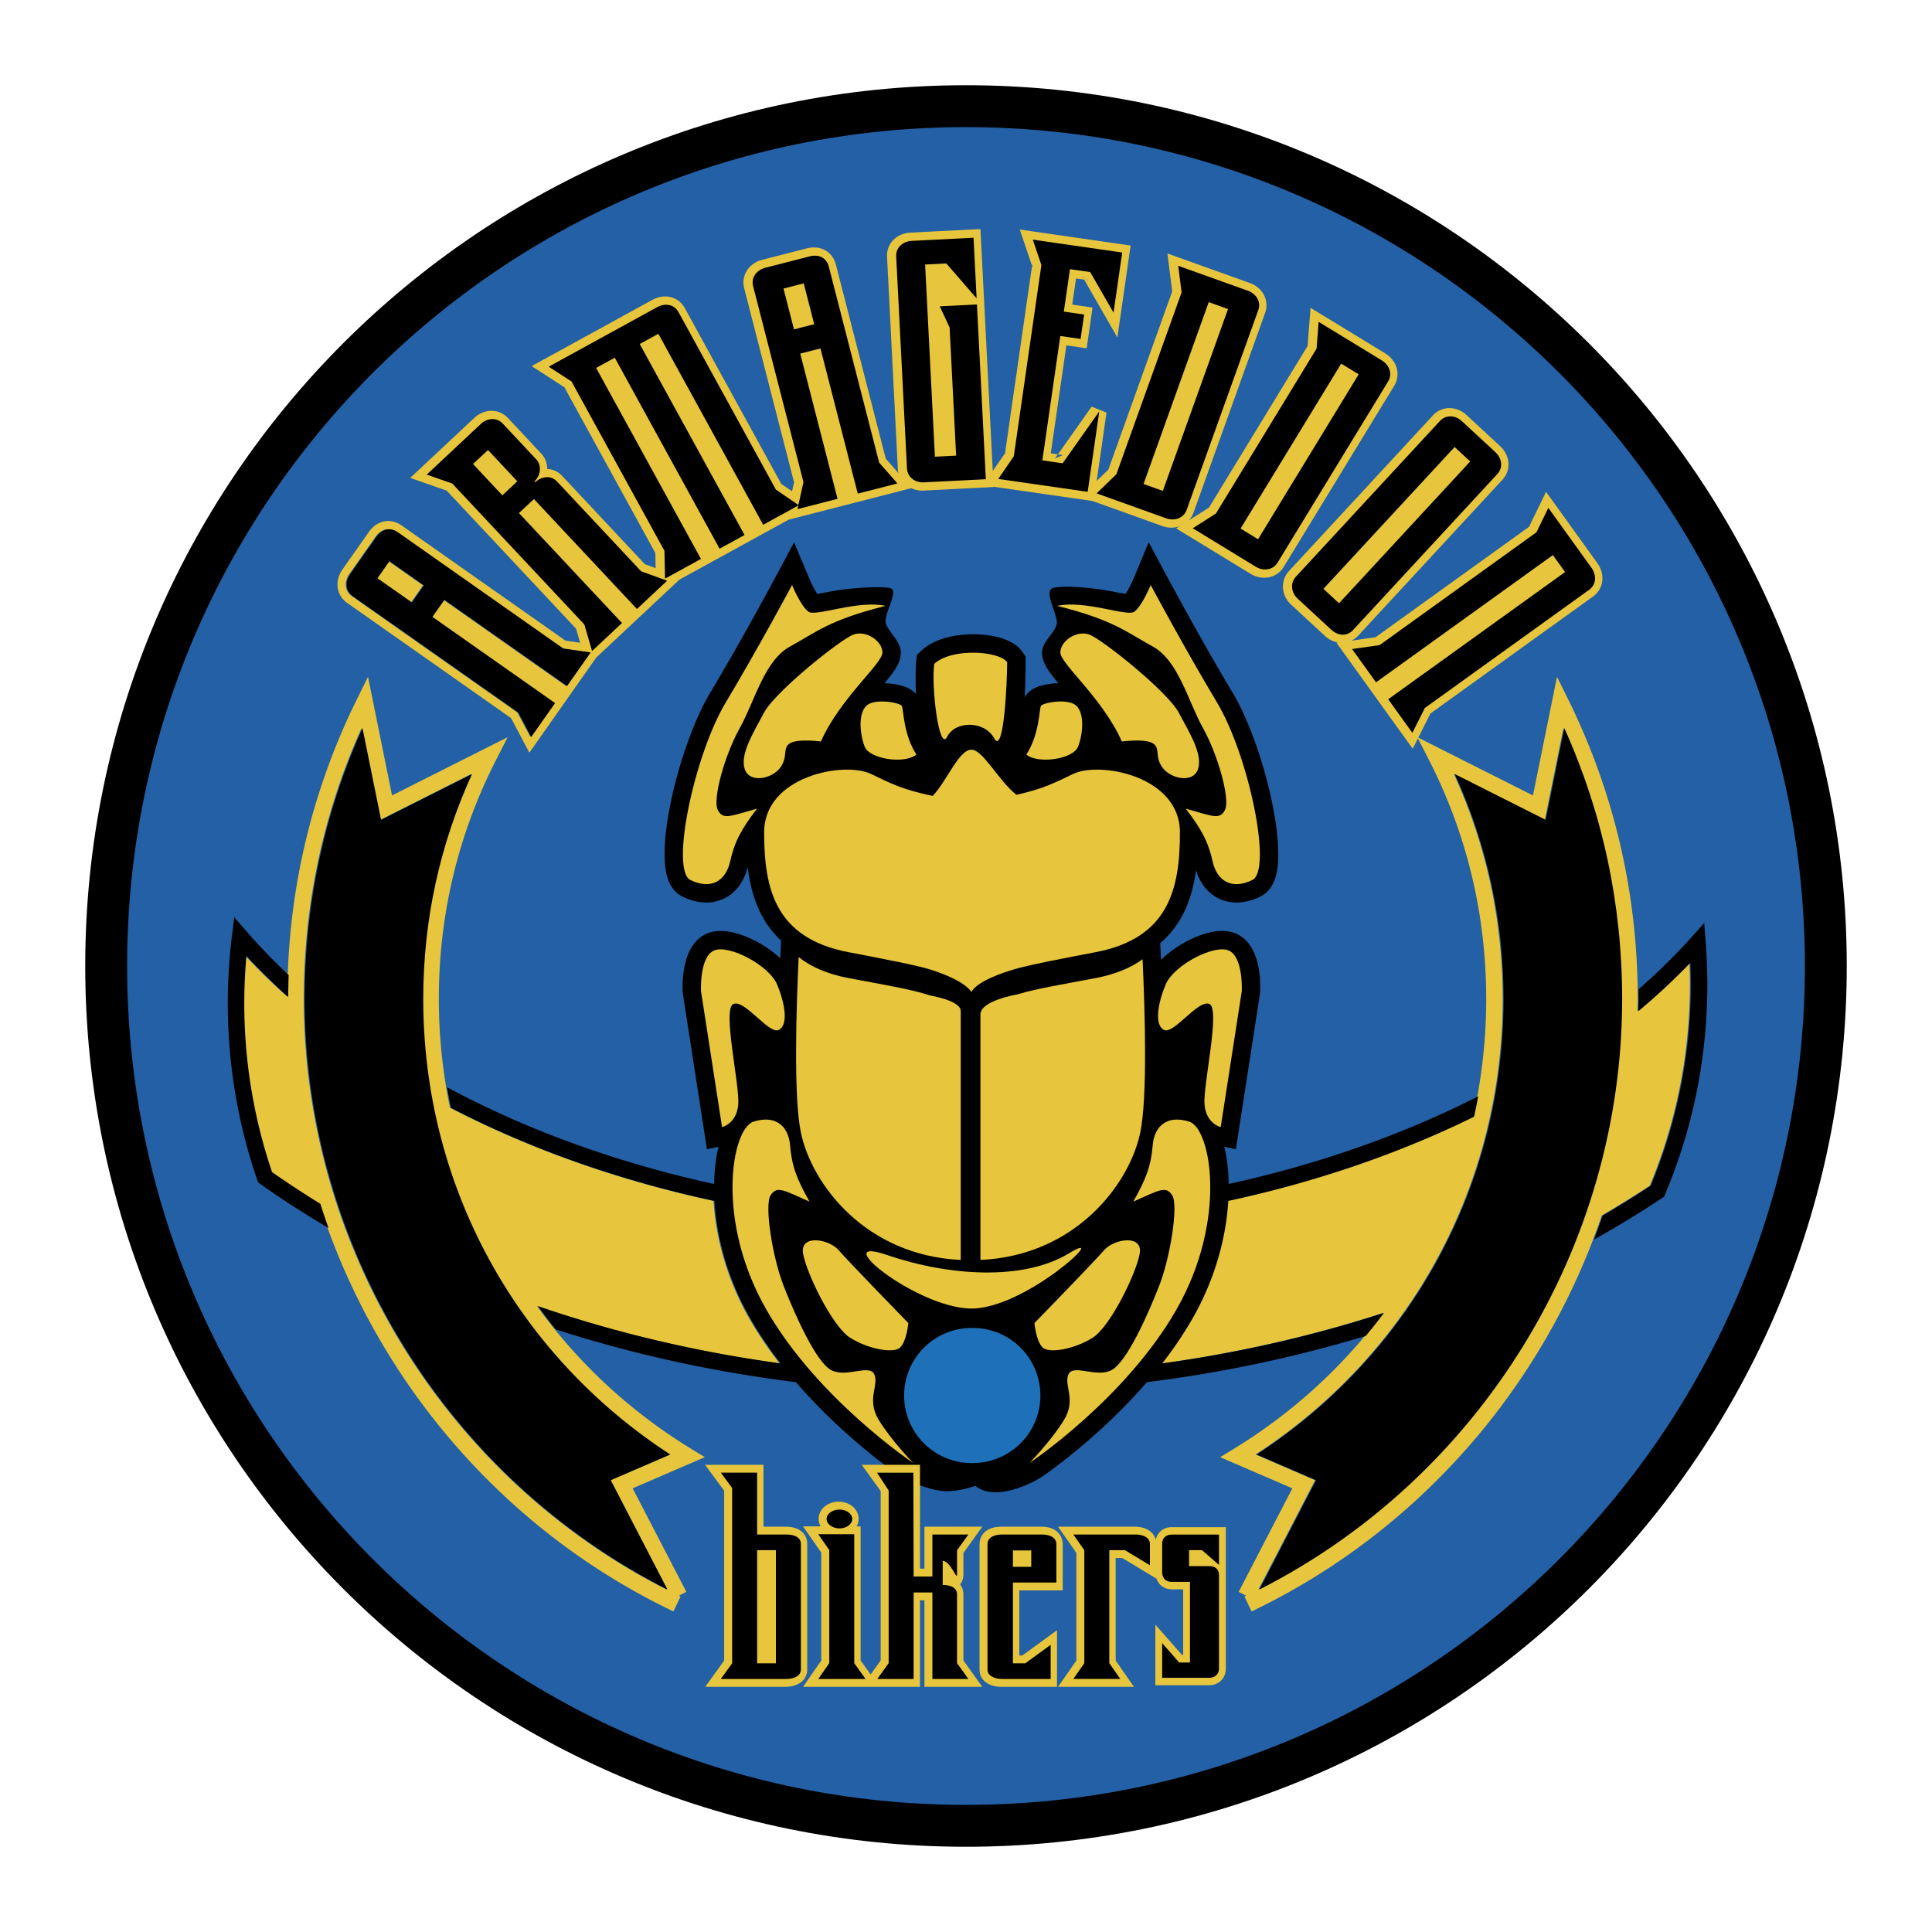
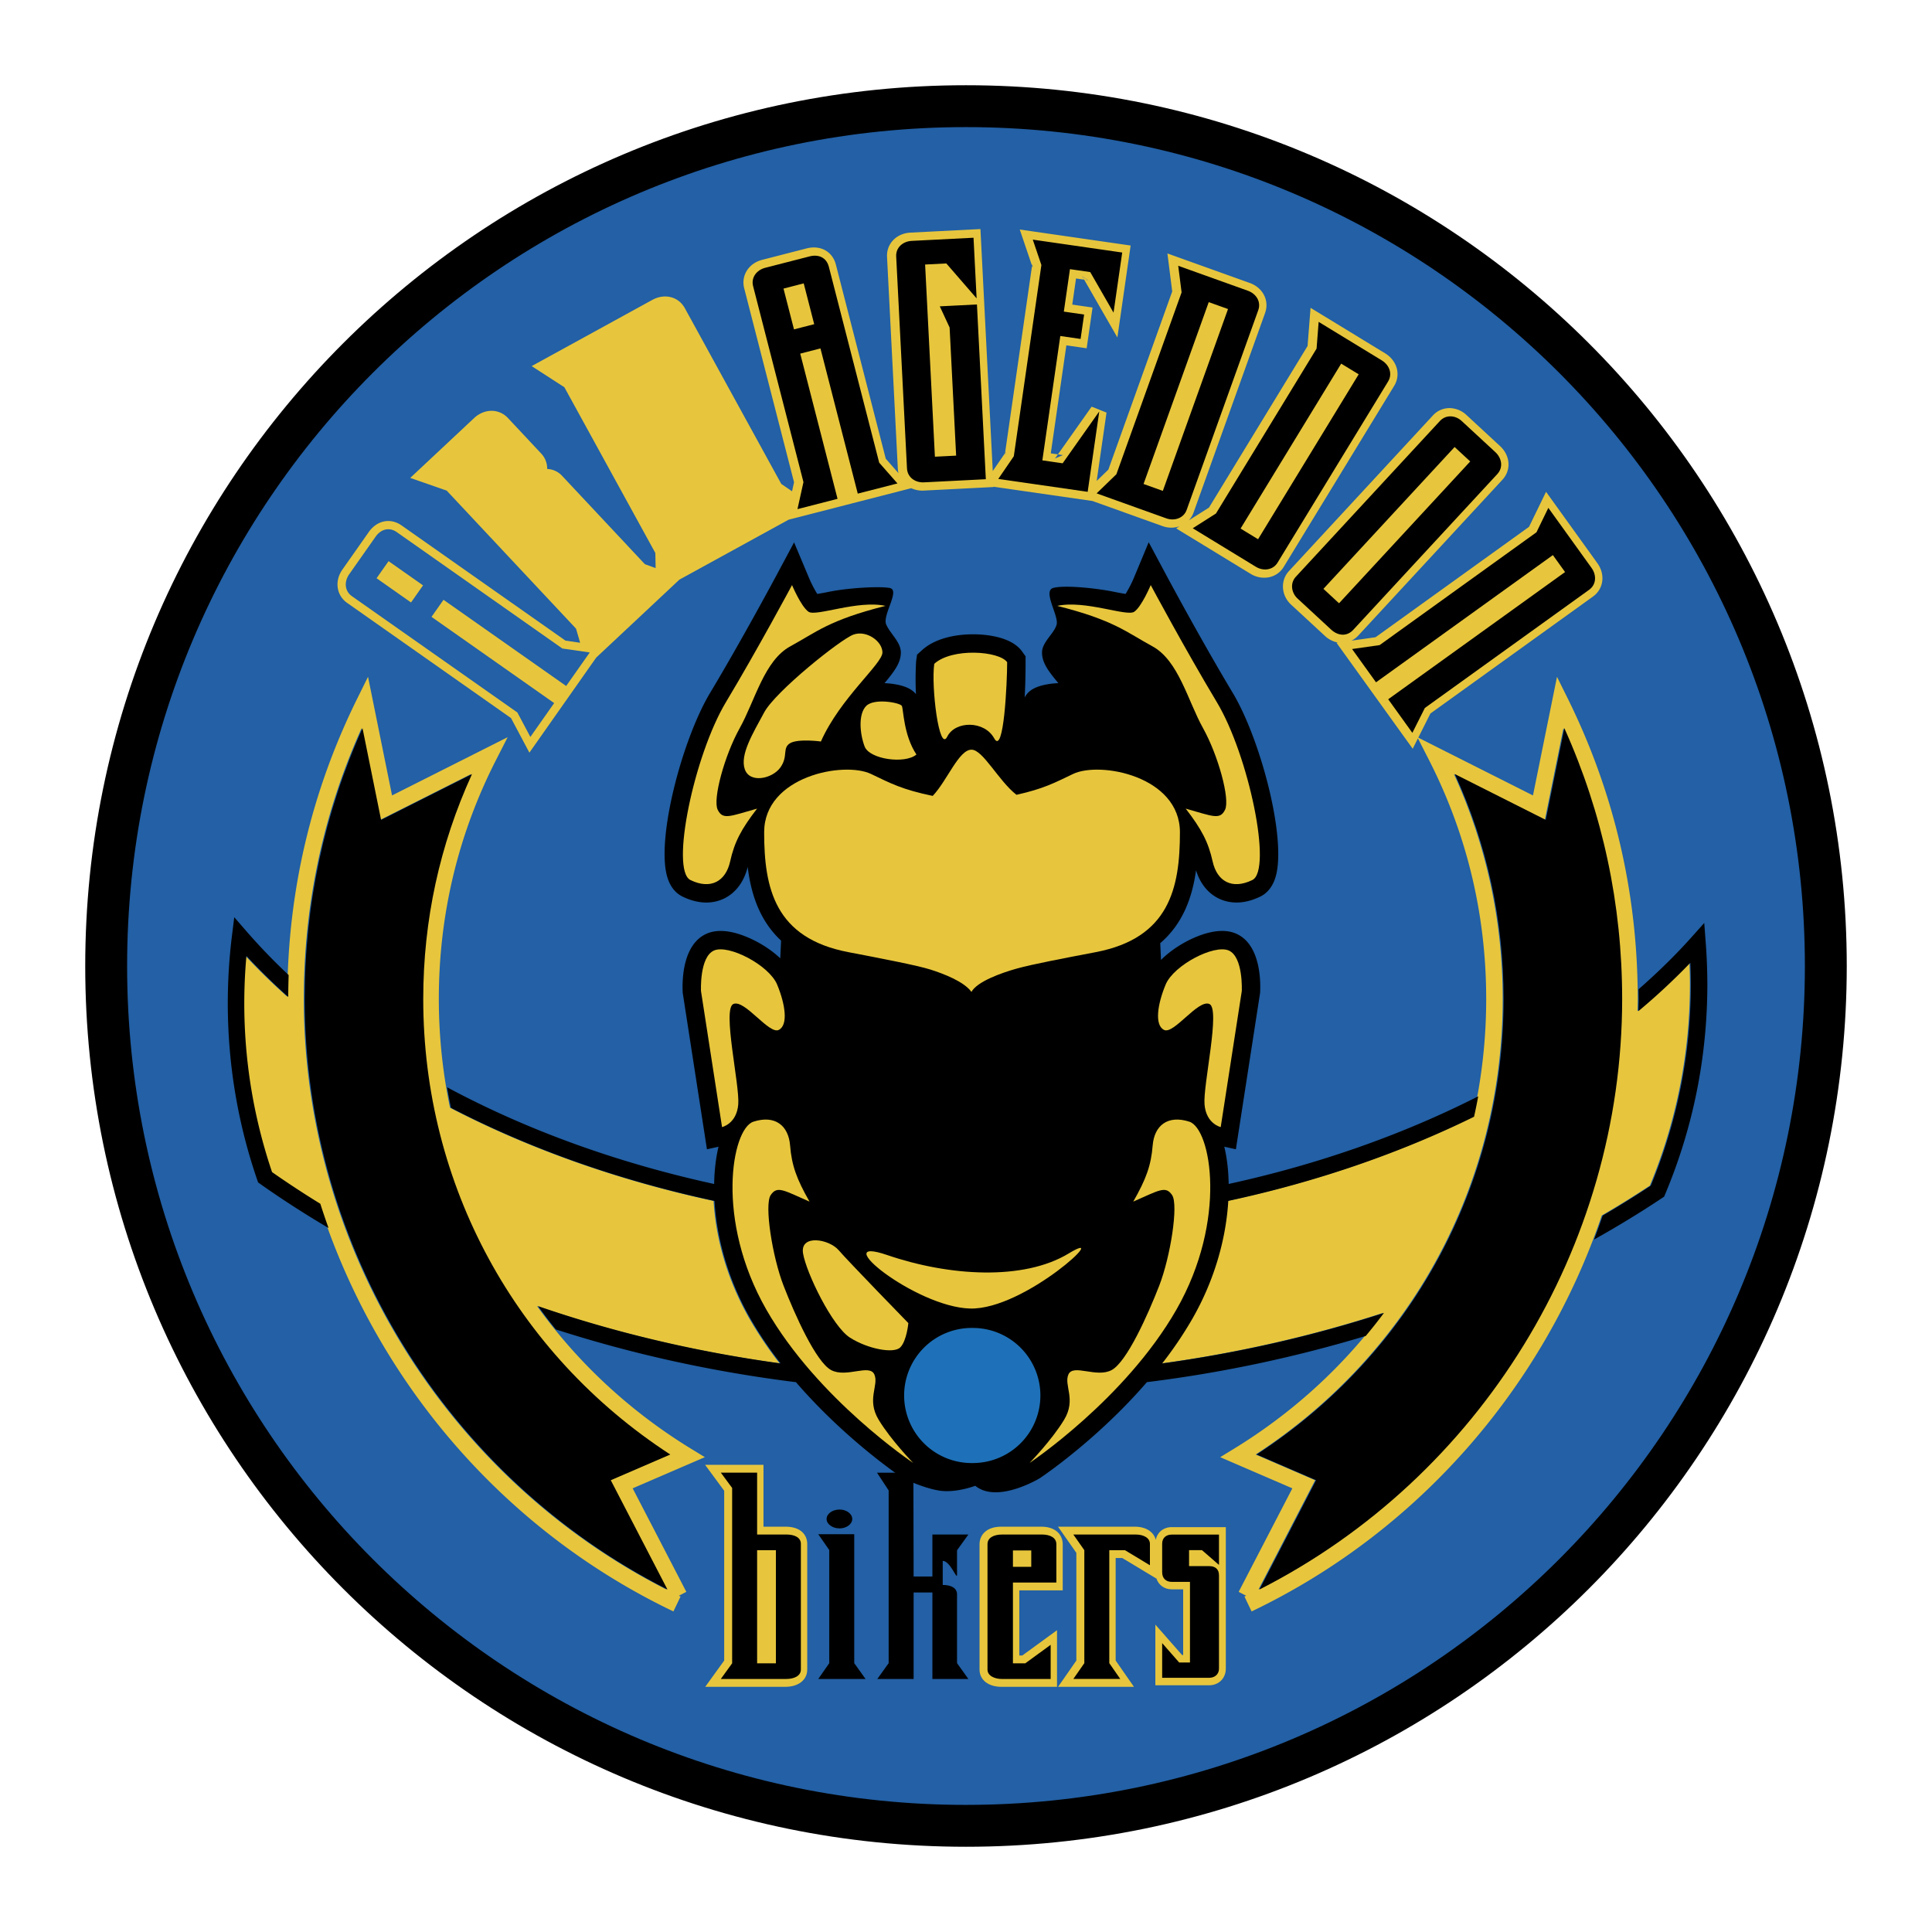
<svg xmlns="http://www.w3.org/2000/svg" width="2500" height="2500" viewBox="0 0 192.756 192.756">
  <path fill-rule="evenodd" clip-rule="evenodd" fill="#fff" d="M0 0h192.756v192.756H0V0z" />
  <path d="M96.377 182.163c47.376 0 85.785-38.408 85.785-85.785 0-47.376-38.408-85.785-85.785-85.785-47.377 0-85.784 38.408-85.784 85.785 0 47.377 38.407 85.785 85.784 85.785z" fill-rule="evenodd" clip-rule="evenodd" fill="#2360a5" />
  <path d="M96.377 180.074h.002c23.111-.001 44.035-9.369 59.181-24.515 15.145-15.145 24.512-36.067 24.514-59.178v-.005c-.002-23.112-9.369-44.036-24.516-59.181-15.145-15.144-36.066-24.513-59.177-24.513h-.005c-23.111 0-44.036 9.369-59.18 24.515-15.145 15.145-24.513 36.068-24.514 59.178v.005c0 23.111 9.369 44.035 24.515 59.181 15.145 15.145 36.067 24.513 59.177 24.514h.003v-.001zm.002 4.178h-.005c-24.263-.001-46.23-9.837-62.131-25.737-15.902-15.902-25.739-37.87-25.739-62.135v-.005c.001-24.263 9.836-46.23 25.738-62.132C50.143 18.341 72.111 8.505 96.376 8.504h.005c24.263.001 46.23 9.837 62.132 25.738 15.9 15.902 25.738 37.871 25.738 62.135v.005c-.002 24.263-9.838 46.23-25.738 62.132-15.902 15.901-37.868 25.738-62.134 25.738z" />
  <path fill-rule="evenodd" clip-rule="evenodd" fill="#e7c63d" d="M100.377 45.054l-.107.158-.028.19.135-.348zM107.967 27.556l.199.347.396.057-.595-.404zM159.367 56.183l-4.312-5.994-.805-1.12-.604 1.241-1.094 2.251-15.314 11.016-2.402.342c.25-.124.482-.296.688-.519l14.375-15.539c.891-.963.787-2.404-.238-3.354l-3.363-3.111a2.5 2.5 0 0 0-1.775-.678 2.232 2.232 0 0 0-1.559.728l-14.375 15.539c-.861.931-.766 2.424.211 3.328l3.363 3.111a2.66 2.66 0 0 0 1.326.687l-.146.021.795 1.104 6.014 8.362.795 1.104.609-1.215 1.156-2.302 16.221-11.668c1.063-.767 1.251-2.2.434-3.334z" />
  <path d="M139.371 36.807c-.15-.624-.576-1.189-1.168-1.55l-6.303-3.846-1.146-.699-.104 1.337-.193 2.471-9.836 16.122-2.016 1.278c.201-.215.363-.472.471-.768l7.143-19.927c.441-1.234-.217-2.521-1.531-2.993l-6.951-2.491-1.264-.453.168 1.331.311 2.459-6.371 17.778-1.166 1.128.982-6.819-1.486-.592-3.363 4.761.498.072-.789.34.291-.412-.711-.102 1.555-10.776 1.211.175.814.117.117-.814.352-2.437.117-.815-.814-.117-1.209-.175.375-2.605.812.117-.199-.348.596.405-.396-.057 2.125 3.699 1.188 2.068.342-2.361.863-5.997.119-.814-.816-.118-8.92-1.287-1.328-.191.432 1.27.795 2.348.029-.195.035.382-.064-.187-2.695 18.692.107-.158-.135.348.027-.189-1.223 1.783-.891-17.485-.297-5.834-.043-.822-.821.042-6.165.314c-1.396.071-2.398 1.112-2.332 2.422l1.077 21.141c.008.148.03.293.063.433l-1.267-1.44-4.975-19.358c-.16-.623-.513-1.111-1.02-1.411-.534-.315-1.205-.392-1.89-.216l-4.438 1.141c-1.354.348-2.128 1.567-1.802 2.838l4.974 19.357-.199.898-1.074-.733-9.616-17.522c-.3-.547-.76-.924-1.329-1.089-.618-.18-1.302-.09-1.927.253l-10.822 5.939-1.209.664 1.159.749 2.102 1.359 9.076 16.538.03 1.506-1.074-.39-8.254-8.81a2.137 2.137 0 0 0-1.492-.69 2.188 2.188 0 0 0-.58-1.521l-3.34-3.565a2.23 2.23 0 0 0-1.556-.715c-.642-.021-1.3.239-1.806.713l-5.389 5.049-.993.931 1.285.448 2.352.819 12.906 13.774.409 1.405-1.463-.21-16.35-11.493c-.526-.37-1.111-.512-1.692-.411-.611.106-1.171.484-1.578 1.062l-2.635 3.749c-.804 1.144-.601 2.574.472 3.328l16.351 11.494 1.202 2.264.629 1.184.771-1.097 2.373-3.377 1.198-1.704 2.325-3.308.056-.053 2.984-2.796.601-.562.291-.273.601-.563 3.012-2.822.753-.707 2.455-1.347.722-.396.415-.228.722-.396 2.49-1.367.722-.396.416-.228.722-.396 2.239-1.229.991-.254 3.998-1.027.797-.205.422-.108.797-.205 3.961-1.018 1.261-.324c.375.169.794.261 1.228.239l6.164-.314.824-.042-.002-.03.262.038 8.92 1.287.693.1.039.014 6.951 2.492a2.531 2.531 0 0 0 1.691.016l-.334.212 1.129.689 6.303 3.846a2.546 2.546 0 0 0 1.91.32 2.22 2.22 0 0 0 1.381-1.006l11.025-18.07a2.225 2.225 0 0 0 .275-1.692zM56.487 68.443L44.25 59.842l-1.198 1.703 12.237 8.602-2.374 3.377-1.295-2.438-16.512-11.607c-.743-.523-.772-1.469-.271-2.182l2.635-3.749c.523-.744 1.349-.997 2.123-.452l16.512 11.607 2.732.393-2.352 3.347z" fill-rule="evenodd" clip-rule="evenodd" fill="#e7c63d" />
  <path fill-rule="evenodd" clip-rule="evenodd" fill="#e7c63d" d="M38.767 55.987l3.439 2.417-1.199 1.704-3.438-2.417 1.198-1.704zM51.52 48.021l-1.492 1.398-2.926-3.123 1.492-1.398 2.926 3.123zm14.948 9.917l-2.595-.941-8.389-8.954c-.621-.663-1.564-.506-2.172.063l-.078-.083c.581-.543.774-1.556.179-2.191l-3.34-3.565c-.622-.663-1.563-.56-2.198.036l-5.389 5.049 2.543.887 13.18 14.065.771 2.65 2.984-2.796-10.28-10.97 1.492-1.398 10.28 10.97 3.012-2.822zM76.05 52.356L65.592 33.301l-1.859 1.021 10.458 19.055-2.489 1.367-10.459-19.056-1.859 1.021 10.458 19.055-3.585 1.968-.055-2.777-9.274-16.897-2.277-1.472 10.822-5.94c.763-.419 1.682-.319 2.138.511l9.712 17.694 2.279 1.557-3.552 1.948z" />
  <path d="M81.141 32.344l-2.017.519-1.046-4.071 2.018-.519 1.045 4.071zm8.306 15.889l-1.823-2.073L82.6 26.612c-.236-.917-1.028-1.261-1.908-1.035l-4.438 1.141c-.844.216-1.436.955-1.209 1.835l5.023 19.548-.598 2.695 3.998-1.028-3.723-14.487 2.017-.519 3.723 14.487 3.962-1.016zM92.1 48.124c-.87.044-1.655-.485-1.702-1.392l-1.077-21.141c-.046-.908.682-1.514 1.551-1.558l6.165-.314.309 6.051-3.022-3.486-2.118.108.977 19.174 2.118-.108-.651-12.783-.979-2.111 3.708-.188.887 17.435-6.166.313zM99.506 47.783l1.551-2.263 2.752-19.078-.86-2.534 8.92 1.287-.865 5.997-2.324-4.046-2.024-.292-.611 4.235 2.025.292-.351 2.436-2.026-.293-1.789 12.407 2.024.292 3.654-5.174-1.156 8.02-8.92-1.286zM115.924 48.977l-1.926-.69 6.504-18.144 1.926.69-6.504 18.144zm2.377 1.897l7.143-19.926c.307-.856-.215-1.646-1.035-1.94l-6.951-2.491.336 2.654-6.504 18.145-1.971 1.908 6.951 2.492c.82.293 1.736-.022 2.031-.842zM125.426 53.799l-1.746-1.065 10.039-16.454 1.746 1.065-10.039 16.454zm1.943 2.339l11.025-18.07c.475-.776.123-1.655-.621-2.109l-6.303-3.846-.209 2.668-10.039 16.453-2.316 1.47 6.305 3.846c.742.454 1.705.332 2.158-.412zM133.504 60.189l-1.557-1.44 13.088-14.15 1.557 1.44-13.088 14.15zm1.416 2.652l14.373-15.54c.617-.667.447-1.598-.191-2.189L145.736 42c-.611-.566-1.553-.663-2.17.004l-14.373 15.54c-.592.639-.447 1.599.164 2.165l3.363 3.111c.669.616 1.555.716 2.2.021zM138.408 69.765l17.646-12.692-1.217-1.691-17.646 12.692-2.387-3.32 2.75-.392L153.2 53.107l1.186-2.438 4.312 5.994c.508.708.488 1.654-.248 2.185l-16.387 11.786-1.246 2.482-2.409-3.351zM53.58 130.302c7.644 2.634 15.754 4.563 24.205 5.725a38.331 38.331 0 0 1-3.01-4.457c-2.309-4.034-3.37-8.188-3.582-11.755-9.5-2.042-18.401-5.201-26.295-9.297a53.323 53.323 0 0 1-1.116-10.849c0-8.409 1.926-16.442 5.723-23.877l1.145-2.243-2.249 1.133-9.287 4.678-1.919-9.478-.478-2.358-1.067 2.156c-4.604 9.302-6.952 19.313-6.986 29.761a62.532 62.532 0 0 1-4.17-4.071 52.485 52.485 0 0 0 2.556 21.571l.013.009a99.021 99.021 0 0 0 4.799 3.142c5.608 17.557 18.261 32.521 35.326 40.681l.71-1.485c-.055-.026-.109-.056-.164-.083l.743-.385-5.356-10.329 5.743-2.479 1.458-.63-1.355-.828c-6.162-3.77-11.348-8.63-15.387-14.252zm8.077 17.027l-.811.351.407.784 5.25 10.124c-22.036-11.194-36.194-34.144-36.194-58.919 0-9.441 1.943-18.518 5.768-27.02l1.639 8.095.214 1.057.963-.485L47 77.232c-3.218 7.049-4.864 14.583-4.864 22.437 0 18.515 9.185 35.387 24.646 45.447l-5.125 2.213zM168.602 98.177c0-.69-.018-1.401-.047-2.124a64.302 64.302 0 0 1-5.18 4.836c.008-.406.023-.812.023-1.22 0-10.53-2.352-20.619-6.988-29.988l-1.068-2.156-.477 2.358-1.92 9.478-9.287-4.678-2.248-1.133 1.145 2.243c3.799 7.435 5.723 15.468 5.723 23.877 0 4.016-.445 7.951-1.305 11.752-7.451 3.656-15.734 6.504-24.52 8.394-.211 3.566-1.273 7.721-3.582 11.755a38.308 38.308 0 0 1-3.014 4.463c7.676-1.059 15.088-2.758 22.129-5.044-3.965 5.332-8.982 9.95-14.893 13.564l-1.355.828 1.457.63 5.744 2.479-5.357 10.329.744.385c-.057.027-.109.057-.166.083l.711 1.485c16.682-7.977 29.152-22.456 34.941-39.504a98.38 98.38 0 0 0 4.793-2.975 52.227 52.227 0 0 0 3.997-20.117zm-43.043 60.411l5.248-10.124.406-.784-.811-.351-5.123-2.213c15.461-10.061 24.645-26.933 24.645-45.447 0-7.854-1.646-15.388-4.863-22.437l8.107 4.083.963.485.215-1.057 1.639-8.095c3.824 8.502 5.768 17.579 5.768 27.02-.001 24.776-14.159 47.727-36.194 58.92z" fill-rule="evenodd" clip-rule="evenodd" fill="#e7c63d" />
-   <path d="M42.298 58.404L41.1 60.108l-3.438-2.417 1.197-1.704 3.439 2.417zm16.633 6.693l-2.732-.393-16.512-11.607c-.775-.544-1.601-.292-2.124.452l-2.634 3.749c-.501.712-.472 1.659.271 2.182l16.512 11.606 1.295 2.438 2.374-3.377-12.237-8.602 1.198-1.703 12.237 8.601 2.352-3.346zM51.612 48.021l-1.492 1.398-2.926-3.123 1.492-1.398 2.926 3.123zm14.948 9.917l-2.595-.941-8.389-8.954c-.621-.663-1.564-.506-2.172.063l-.078-.083c.58-.543.773-1.556.178-2.191l-3.34-3.565c-.622-.663-1.563-.56-2.198.036l-5.389 5.049 2.543.887L58.3 62.304l.771 2.65 2.984-2.796-10.278-10.97 1.492-1.398 10.279 10.97 3.012-2.822zM76.143 52.356L65.684 33.301l-1.859 1.021 10.459 19.055-2.49 1.367-10.459-19.056-1.859 1.021 10.458 19.055-3.585 1.968-.056-2.777-9.273-16.898-2.277-1.472 10.822-5.94c.764-.419 1.683-.319 2.138.511l9.711 17.694 2.28 1.557-3.551 1.949z" fill-rule="evenodd" clip-rule="evenodd" />
  <path d="M81.233 32.344l-2.017.519-1.046-4.071 2.017-.519 1.046 4.071zm8.307 15.889l-1.823-2.073-5.024-19.548c-.235-.917-1.027-1.261-1.908-1.035l-4.438 1.141c-.843.216-1.436.955-1.209 1.835l5.023 19.548-.597 2.695 3.998-1.028-3.723-14.487 2.018-.519 3.723 14.487 3.96-1.016zM92.192 48.124c-.87.044-1.655-.485-1.702-1.392l-1.077-21.141c-.046-.908.681-1.514 1.551-1.558l6.165-.314.309 6.051-3.022-3.486-2.117.108.977 19.174 2.118-.108-.651-12.783-.98-2.111 3.707-.188.887 17.435-6.165.313zM99.598 47.783l1.55-2.263 2.752-19.078-.859-2.534 8.922 1.287-.865 5.997-2.325-4.046-2.023-.292-.611 4.235 2.023.292-.351 2.436-2.024-.293-1.791 12.407 2.025.292 3.653-5.174-1.156 8.02-8.92-1.286zM116.016 48.977l-1.924-.69 6.504-18.144 1.924.69-6.504 18.144zm2.377 1.897l7.143-19.926c.307-.856-.215-1.646-1.033-1.94l-6.951-2.491.336 2.654-6.506 18.145-1.971 1.908 6.951 2.492c.82.293 1.738-.022 2.031-.842zM125.518 53.799l-1.746-1.065 10.039-16.454 1.746 1.065-10.039 16.454zm1.943 2.339l11.025-18.07c.475-.776.123-1.655-.619-2.109l-6.305-3.846-.207 2.668-10.039 16.453L119 52.705l6.303 3.846c.744.453 1.705.331 2.158-.413zM133.596 60.189l-1.557-1.44 13.088-14.15 1.557 1.44-13.088 14.15zm1.416 2.652l14.373-15.54c.617-.667.447-1.598-.191-2.189L145.83 42c-.611-.566-1.555-.663-2.172.004l-14.373 15.54c-.592.639-.447 1.599.164 2.165l3.363 3.111c.668.616 1.557.716 2.2.021zM138.502 69.765l17.645-12.692-1.217-1.691-17.645 12.692-2.389-3.32 2.75-.392 15.648-11.255 1.184-2.438 4.312 5.994c.508.708.49 1.654-.248 2.185l-16.385 11.786-1.246 2.482-2.409-3.351zM30.401 99.669c0-9.441 1.942-18.518 5.767-27.02l1.639 8.095.214 1.057.963-.485 8.107-4.083c-3.218 7.049-4.864 14.583-4.864 22.437 0 18.515 9.184 35.387 24.646 45.447l-5.124 2.213-.812.351.407.784 5.25 10.124c-22.035-11.195-36.193-34.145-36.193-58.92zM125.65 158.588l5.25-10.124.406-.784-.811-.351-5.125-2.213c15.461-10.061 24.646-26.933 24.646-45.447 0-7.854-1.646-15.388-4.865-22.437l8.107 4.083.963.485.215-1.057 1.639-8.095c3.824 8.502 5.768 17.579 5.768 27.02.001 24.776-14.157 47.727-36.193 58.92z" fill-rule="evenodd" clip-rule="evenodd" />
  <path d="M27.156 116.95l-.013-.009a52.49 52.49 0 0 1-2.556-21.571 62.816 62.816 0 0 0 4.17 4.093c.002-.729.018-1.456.042-2.181a59.725 59.725 0 0 1-4.216-4.375l-1.211-1.396-.228 1.834a55.088 55.088 0 0 0-.417 6.735c0 6.038.988 11.973 2.937 17.638l.084.248.219.157.105.075.138.099a100.046 100.046 0 0 0 6.57 4.221 68.05 68.05 0 0 1-.821-2.418 96.855 96.855 0 0 1-4.803-3.15zM170.178 94.015l-.146-1.928-1.289 1.441c-1.611 1.804-3.383 3.524-5.266 5.176.004.322.014.643.014.965 0 .404-.014.807-.021 1.209a64.848 64.848 0 0 0 5.178-4.825 52.245 52.245 0 0 1-3.949 22.241 98.473 98.473 0 0 1-4.797 2.985c-.273.803-.562 1.6-.863 2.391 2.33-1.307 4.6-2.682 6.787-4.143l.205-.138.096-.229c2.797-6.655 4.215-13.716 4.215-20.984a57.11 57.11 0 0 0-.164-4.161zM97.305 148.237c2.209 1.815 6.432-.754 6.432-.754.305-.202 5.756-3.874 10.688-9.586a131.559 131.559 0 0 0 21.838-4.61 52.453 52.453 0 0 0 1.816-2.298c-7.041 2.286-14.453 3.984-22.129 5.043a38.702 38.702 0 0 0 3.016-4.463c2.309-4.034 3.369-8.188 3.58-11.755 8.787-1.89 17.07-4.74 24.52-8.396.152-.675.289-1.355.416-2.038-7.512 3.816-15.932 6.787-24.898 8.744-.021-1.372-.174-2.63-.436-3.717l1.156.256.299-1.932 2.102-13.576.014-.096.006-.097c.051-1.091.033-4.73-2.379-5.803-1.008-.448-2.318-.356-3.896.271-1.158.461-2.564 1.284-3.615 2.346l-.008-.156-.07-1.52c2.229-1.91 3.191-4.511 3.572-7.272.402 1.307 1.193 2.299 2.268 2.818.857.414 2.271.715 4.148-.197.5-.243 1.17-.777 1.518-1.948 1.131-3.806-1.496-13.747-4.281-18.389-3.111-5.182-6.52-11.543-6.553-11.606l-1.822-3.403-1.484 3.562a12.054 12.054 0 0 1-.822 1.591c-.357-.054-.85-.151-1.246-.23-1.787-.356-4.859-.666-5.963-.369s.568 2.776.326 3.665c-.244.888-1.455 1.741-1.455 2.774 0 .985.576 1.804 1.631 3.062a8.211 8.211 0 0 0-.99.097c-1.273.207-2.006.619-2.373 1.332.057-.998.09-2.16.09-3.522v-.585l-.342-.478c-.805-1.127-2.457-1.522-3.699-1.655-1.999-.213-4.702.075-6.297 1.525l-.488.444-.093.653a30.714 30.714 0 0 0-.016 3.283c-.413-.509-1.093-.824-2.149-.995a8.211 8.211 0 0 0-.99-.097c1.054-1.258 1.63-2.077 1.63-3.062 0-1.033-1.023-1.831-1.455-2.774-.432-.943 1.458-3.477.325-3.665s-4.175.013-5.961.369a30.59 30.59 0 0 1-1.247.23 11.612 11.612 0 0 1-.823-1.596l-1.49-3.548-1.816 3.393c-.034.063-3.442 6.424-6.553 11.606-2.787 4.642-5.413 14.583-4.281 18.389.348 1.171 1.017 1.706 1.517 1.948 1.877.912 3.292.61 4.148.197 1.165-.563 1.995-1.681 2.357-3.154.336 2.764 1.221 5.39 3.333 7.353l-.074 1.559-.009.209c-1.031-.985-2.36-1.745-3.461-2.183-1.577-.628-2.888-.719-3.896-.271-2.413 1.072-2.431 4.712-2.379 5.803l.005.097.015.096 2.101 13.576.299 1.932 1.156-.256c-.261 1.088-.413 2.346-.436 3.719-9.672-2.11-18.709-5.387-26.643-9.649.115.688.246 1.372.387 2.053 7.892 4.093 16.797 7.243 26.293 9.285.211 3.566 1.273 7.721 3.582 11.755a38.331 38.331 0 0 0 3.01 4.457c-8.446-1.161-16.557-3.082-24.197-5.714a51.252 51.252 0 0 0 1.768 2.321c7.597 2.45 15.621 4.227 23.961 5.265 4.93 5.712 10.382 9.383 10.685 9.585 0 0 2.062 1.014 3.698 1.243 1.632.228 3.509-.491 3.509-.491z" fill-rule="evenodd" clip-rule="evenodd" />
  <path d="M80.767 119.885c-1.293-2.263-1.778-3.609-1.939-5.603s-1.509-3.07-3.663-2.37c-2.155.7-3.825 9.805 1.292 18.747s14.653 15.299 14.653 15.299-2.208-2.262-3.447-4.309c-1.239-2.048.054-3.448-.431-4.525-.485-1.078-2.801.377-4.31-.432-1.508-.808-3.609-5.494-4.74-8.404-1.131-2.908-1.939-8.08-1.293-9.05s1.292-.485 3.878.647zM75.534 80.676c-1.591 2.063-2.257 3.331-2.691 5.283-.435 1.952-1.917 2.834-3.955 1.844-2.038-.99.364-12.462 3.535-17.745s6.598-11.685 6.598-11.685.905 2.157 1.648 2.663c.744.506 4.917-1.195 7.678-.587-5.642 1.417-6.893 2.616-9.5 4.036-2.607 1.421-3.523 5.432-5.043 8.157-1.521 2.727-2.709 7.091-2.202 8.141.509 1.049 1.215.658 3.932-.107zM88.524 125.218c6.141 2.102 13.575 2.586 18.101-.161s-4.363 5.656-9.858 5.495c-5.496-.162-14.384-7.435-8.243-5.334zM77.696 102.754c.97-.485.646-2.586-.162-4.525s-4.849-4.04-6.303-3.394-1.293 4.04-1.293 4.04l2.101 13.575s1.455-.322 1.616-2.262c.162-1.939-1.616-9.535-.485-10.021s3.557 3.072 4.526 2.587z" fill-rule="evenodd" clip-rule="evenodd" fill="#e7c63d" />
  <path d="M80.121 125.057c-.323-1.939 2.585-1.454 3.555-.323s6.95 7.272 6.95 7.272-.162 1.777-.808 2.425c-.647.646-3.232.161-5.01-.971-1.779-1.131-4.364-6.464-4.687-8.403zM93.211 66.229c1.778-1.616 6.465-1.292 7.273-.161 0 1.939-.324 9.374-1.293 7.596-.971-1.778-3.879-1.778-4.688-.162-.807 1.616-1.615-5.01-1.292-7.273zM91.433 75.279c-1.292-1.939-1.292-4.525-1.454-4.848s-2.748-.808-3.556 0-.646 2.748-.162 4.041 4.041 1.777 5.172.807zM77.858 76.573c.808-1.131.162-1.939.97-2.424.808-.485 3.232-.162 3.07-.162 1.939-4.364 6.142-7.758 6.142-8.889 0-1.131-1.616-2.263-2.909-1.778s-7.758 5.656-8.889 7.757c-1.131 2.101-2.424 4.202-1.939 5.656.485 1.455 2.747.971 3.555-.16zM113.064 119.885c1.293-2.263 1.777-3.609 1.939-5.603.16-1.993 1.508-3.07 3.662-2.37s3.826 9.805-1.293 18.747c-5.117 8.942-14.652 15.299-14.652 15.299s2.209-2.262 3.447-4.309c1.24-2.048-.053-3.448.432-4.525.484-1.078 2.801.377 4.309-.432 1.51-.808 3.609-5.494 4.742-8.404 1.131-2.908 1.939-8.08 1.293-9.05s-1.293-.485-3.879.647zM118.297 80.676c1.592 2.063 2.256 3.331 2.691 5.283.434 1.952 1.916 2.834 3.953 1.844 2.039-.99-.363-12.462-3.535-17.745-3.17-5.283-6.598-11.685-6.598-11.685s-.904 2.157-1.648 2.663c-.742.506-4.916-1.195-7.678-.587 5.643 1.417 6.893 2.616 9.5 4.036 2.607 1.421 3.523 5.432 5.043 8.157 1.52 2.727 2.709 7.091 2.201 8.141-.505 1.049-1.212.658-3.929-.107zM116.135 102.754c-.971-.485-.646-2.586.162-4.525.807-1.939 4.848-4.04 6.303-3.394 1.453.646 1.293 4.04 1.293 4.04l-2.102 13.575s-1.455-.322-1.615-2.262c-.162-1.939 1.615-9.535.484-10.021-1.133-.484-3.556 3.072-4.525 2.587z" fill-rule="evenodd" clip-rule="evenodd" fill="#e7c63d" />
-   <path d="M113.711 125.057c.322-1.939-2.586-1.454-3.557-.323-.969 1.131-6.949 7.272-6.949 7.272s.162 1.777.809 2.425c.646.646 3.232.161 5.01-.971 1.777-1.131 4.363-6.464 4.687-8.403zM102.396 75.279c1.293-1.939 1.293-4.525 1.455-4.848s2.748-.808 3.557 0c.807.808.646 2.748.16 4.041-.484 1.293-4.039 1.777-5.172.807zM115.973 76.573c-.809-1.131-.162-1.939-.969-2.424-.809-.485-3.232-.162-3.072-.162-1.939-4.364-6.141-7.758-6.141-8.889 0-1.131 1.617-2.263 2.91-1.778 1.291.485 7.756 5.656 8.889 7.757 1.131 2.101 2.424 4.202 1.938 5.656-.485 1.455-2.747.971-3.555-.16zM92.837 99.327c-2.096-.679-4.902-1.116-8.192-1.745-2.155-.411-3.756-1.138-4.962-2.091-.245 5.197-.515 13.964.221 17.498 1.078 5.172 6.465 12.283 15.946 12.714v-6.343-18.498c0-1.037-3.013-1.535-3.013-1.535zM101.465 99.221c2.057-.62 4.738-1.042 7.854-1.639 1.988-.38 3.504-1.029 4.676-1.875.242 5.22.496 13.796-.23 17.283-1.078 5.172-6.465 12.283-15.947 12.714v-6.343-18.152c0-1.382 3.647-1.988 3.647-1.988z" fill-rule="evenodd" clip-rule="evenodd" fill="#e7c63d" />
  <path d="M96.92 98.961c.578-1.038 2.982-1.897 4.544-2.332 1.564-.434 4.742-1.037 7.854-1.632 7.326-1.401 8.404-6.357 8.404-11.959s-7.973-7.111-10.666-5.818c-1.865.896-2.965 1.481-5.643 2.078-1.791-1.397-3.34-4.502-4.486-4.502-1.27 0-2.416 3.077-3.869 4.612-3.056-.637-4.172-1.238-6.151-2.188-2.694-1.292-10.667.216-10.667 5.818s1.077 10.559 8.404 11.959c3.286.628 6.904 1.326 8.192 1.738 1.29.411 3.336 1.188 4.084 2.226z" fill-rule="evenodd" clip-rule="evenodd" fill="#e7c63d" />
  <path d="M97.061 145.968a6.739 6.739 0 0 0 0-13.478 6.74 6.74 0 1 0 0 13.478z" fill-rule="evenodd" clip-rule="evenodd" fill="#1e71b8" />
  <path d="M116.912 152.361c-.832 0-1.443.507-1.602 1.271-.197-.801-.986-1.315-2.09-1.315h-7.662l.883 1.258.947 1.354v10.743l-.949 1.366-.875 1.256h7.57l-.875-1.256-.949-1.366v-10.227h.662l2.332 1.405 1.059.64v-.04c.213.678.787 1.118 1.549 1.118h1.133v6.555h-.109l-1.496-1.704-1.17-1.332v6.054h5.362c.967 0 1.668-.699 1.668-1.662v-14.116h-5.388v-.002zM80.538 166.575v-12.539c0-.831-.572-1.72-2.177-1.72h-2.188v-6.173h-5.831l.939 1.272.971 1.317v16.944l-.976 1.351-.915 1.267h8c1.302.001 2.177-.69 2.177-1.719z" fill-rule="evenodd" clip-rule="evenodd" fill="#e7c63d" />
-   <path d="M96.119 165.663v-6.584c0-.347-.104-.699-.33-.998.209-.271.33-.6.33-.967v-2.173l.977-1.36.908-1.265H92.23V156.501h-.443v-10.358h-5.816l.919 1.268.975 1.345v16.907l-.978 1.365-.024.034-.024-.034-.977-1.364v-13.376h-.392a1.56 1.56 0 0 0 .193-.741c0-.966-.869-1.723-1.977-1.723-1.127 0-2.011.757-2.011 1.723 0 .269.074.518.196.741h-1.752l.872 1.256.95 1.367v10.76l-.95 1.367-.873 1.255h11.669V159.666h.443V168.293H98l-.904-1.265-.977-1.365z" fill-rule="evenodd" clip-rule="evenodd" fill="#e7c63d" />
  <path d="M103.877 152.316h-3.965c-1.611 0-2.184.939-2.184 1.744v12.515c0 1.028.879 1.72 2.184 1.72h5.547v-5.65l-1.109.808-2.355 1.716h-.299v-6.499h4.332V154.062c-.001-.806-.565-1.746-2.151-1.746z" fill-rule="evenodd" clip-rule="evenodd" fill="#e7c63d" />
  <path d="M77.411 165.949h-1.873v-11.287h1.873v11.287zm2.492.626v-12.539c0-.649-.631-.938-1.462-.938h-2.903v-6.174h-3.622l1.13 1.531v17.493l-1.13 1.563h6.524c.799.002 1.463-.311 1.463-.936zM83.766 152.488c-.73 0-1.296-.436-1.296-.941 0-.507.565-.94 1.296-.94.698 0 1.263.434 1.263.94s-.566.941-1.263.941zm-2.126 15.023l1.096-1.577v-11.286l-1.096-1.577h3.588v12.863l1.129 1.577H81.64zM102.889 156.323h-1.828v-1.637h1.828v1.637zm2.504 1.564v-3.826c0-.649-.635-.962-1.436-.962h-3.965c-.834 0-1.469.312-1.469.962v12.515c0 .601.668.938 1.469.938h4.832v-3.409l-2.533 1.846h-1.23v-8.062h4.332v-.002zM112.236 154.662h-1.561v11.273l1.096 1.575h-4.684l1.096-1.575v-11.273l-1.096-1.563h6.213c.797 0 1.428.336 1.428.938v2.129l-2.492-1.504zM91.128 146.934h-3.626l1.159 1.767v17.232l-1.13 1.578h3.622v-8.626h1.872v8.626h3.589l-1.13-1.578v-6.854c0-.656-.598-.948-1.429-.948v-2.401c.764 0 1.429 1.966 1.429 1.385v-2.443l1.13-1.572h-3.589v4.186h-1.872l-.025-10.352zM120.631 167.396h-4.682v-3.462l1.697 1.933h1.078v-8.043h-1.812c-.572 0-.963-.338-.963-.967v-2.834c0-.588.391-.917.963-.917h4.707v3.026l-1.699-1.473h-1.287v1.594h2.021c.574 0 .965.29.965.918v9.307c0 .587-.437.918-.988.918z" fill-rule="evenodd" clip-rule="evenodd" />
</svg>